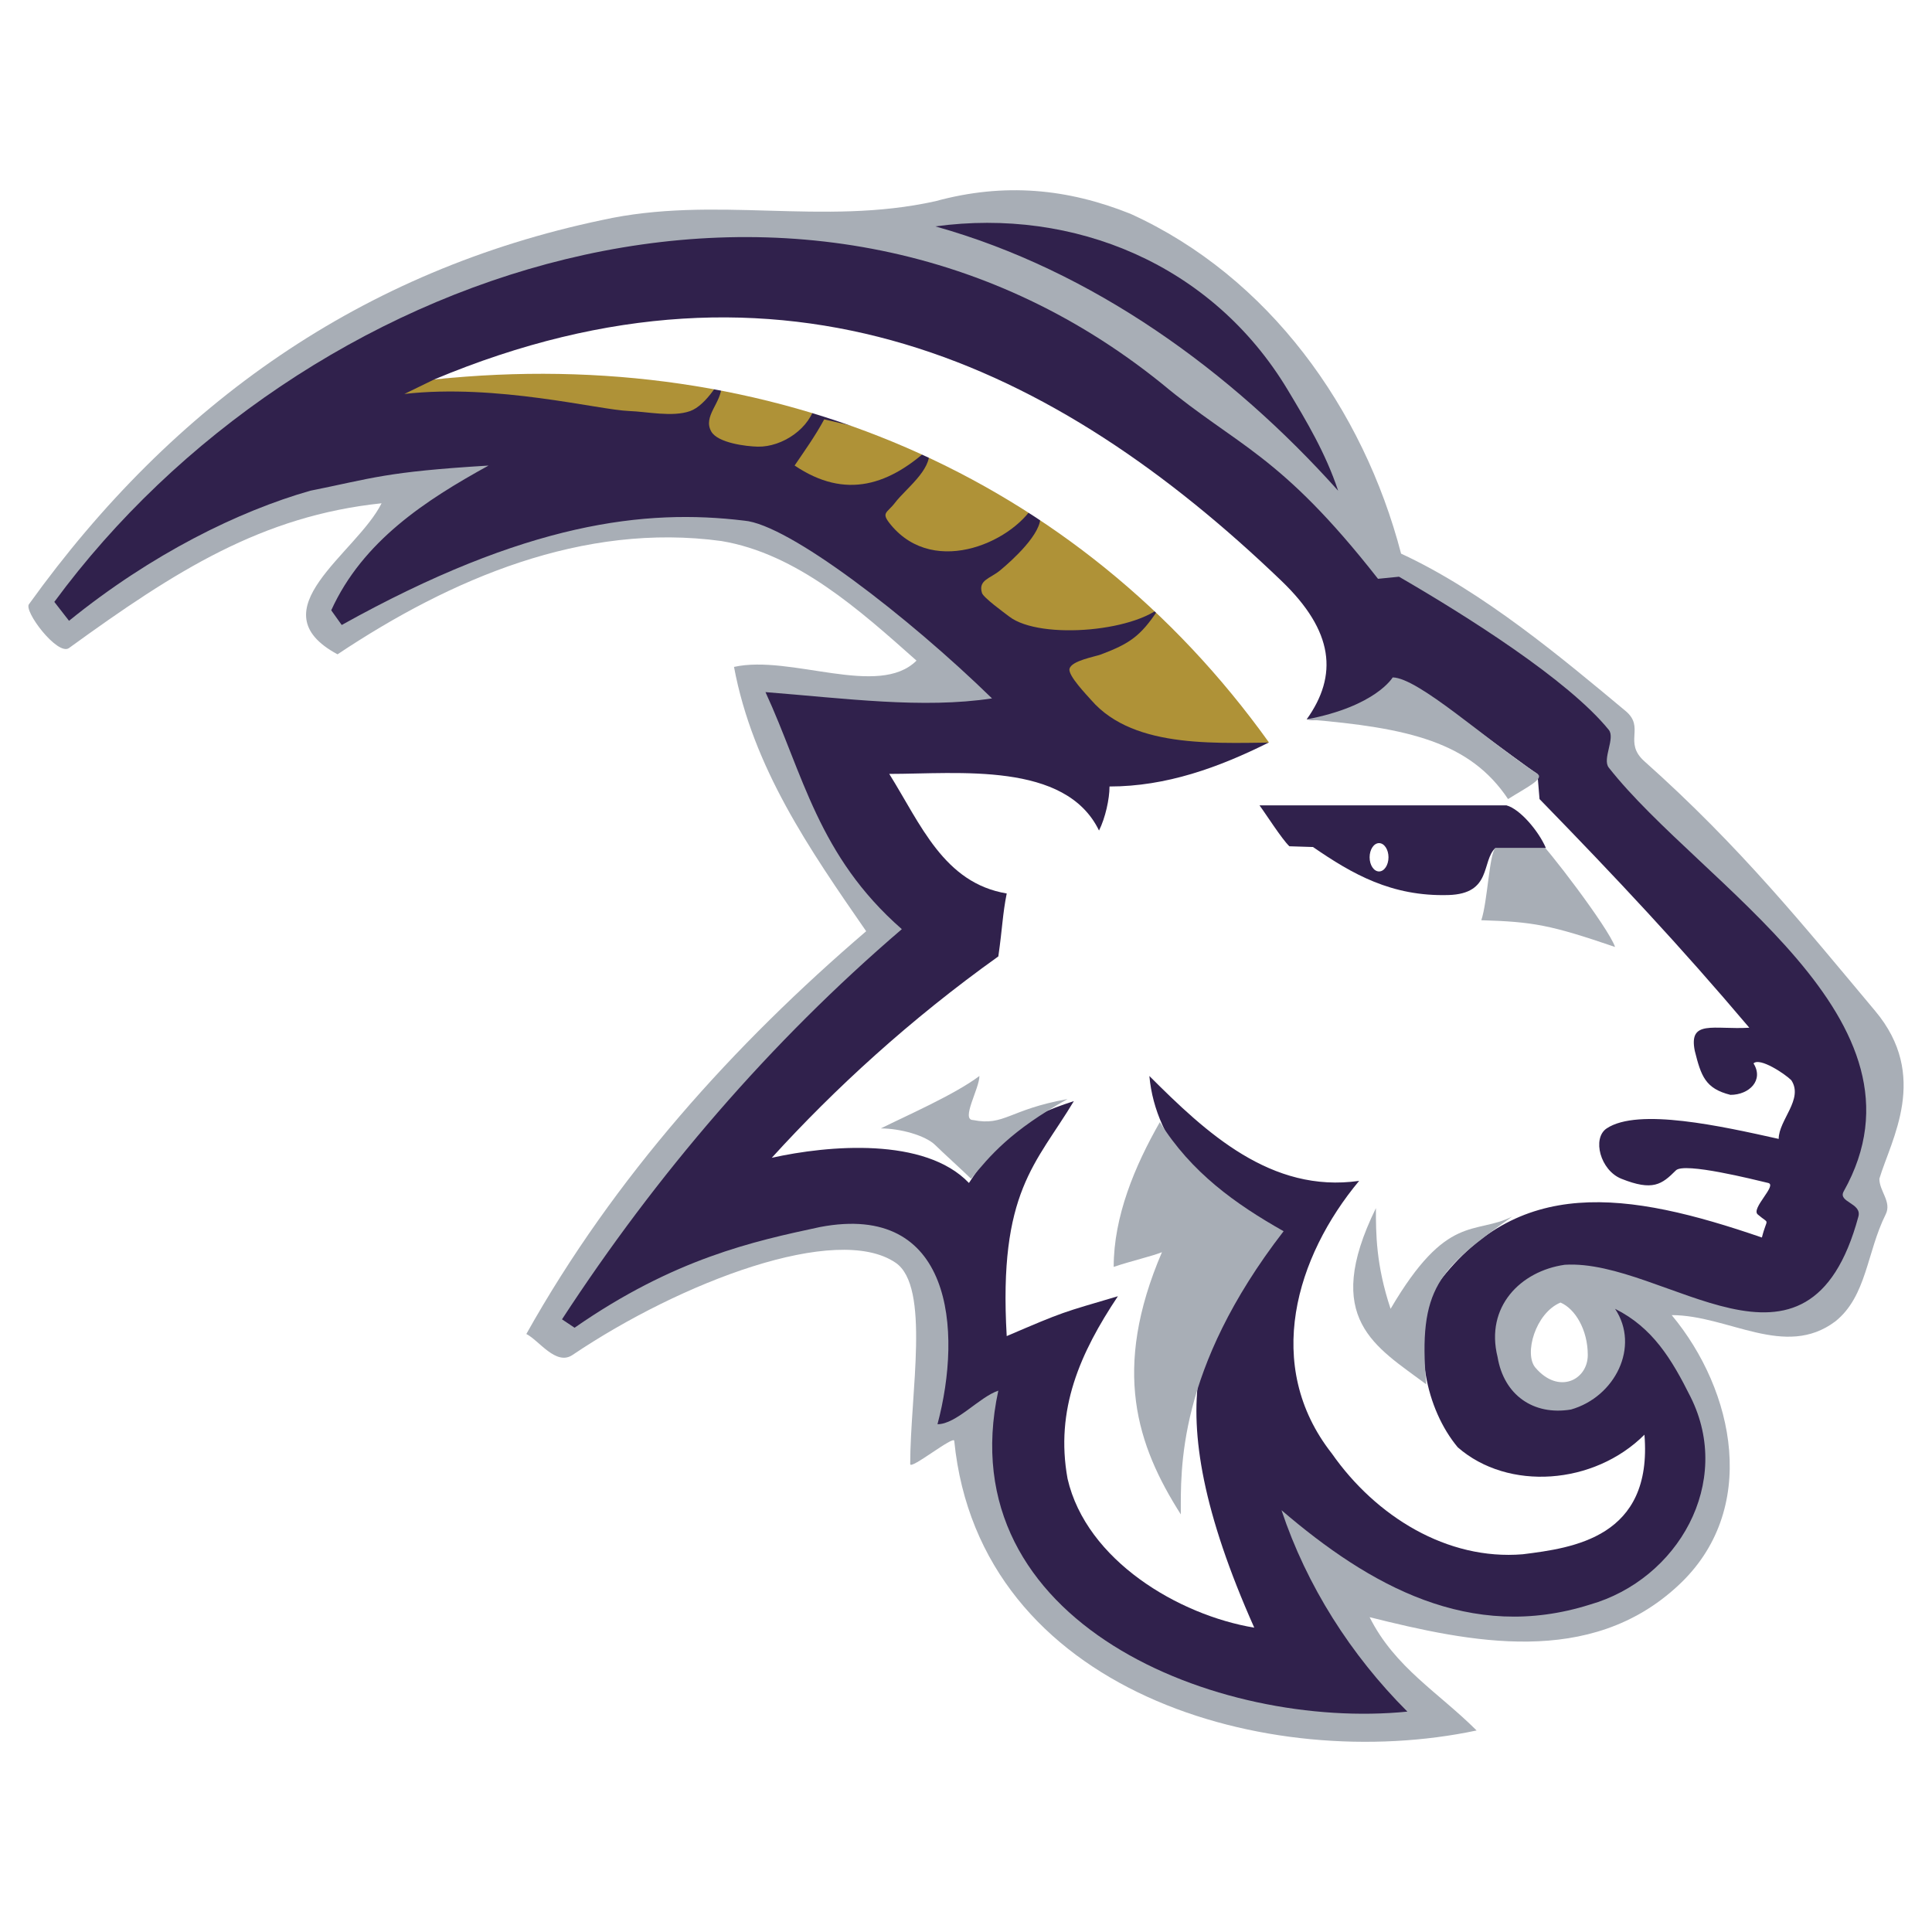
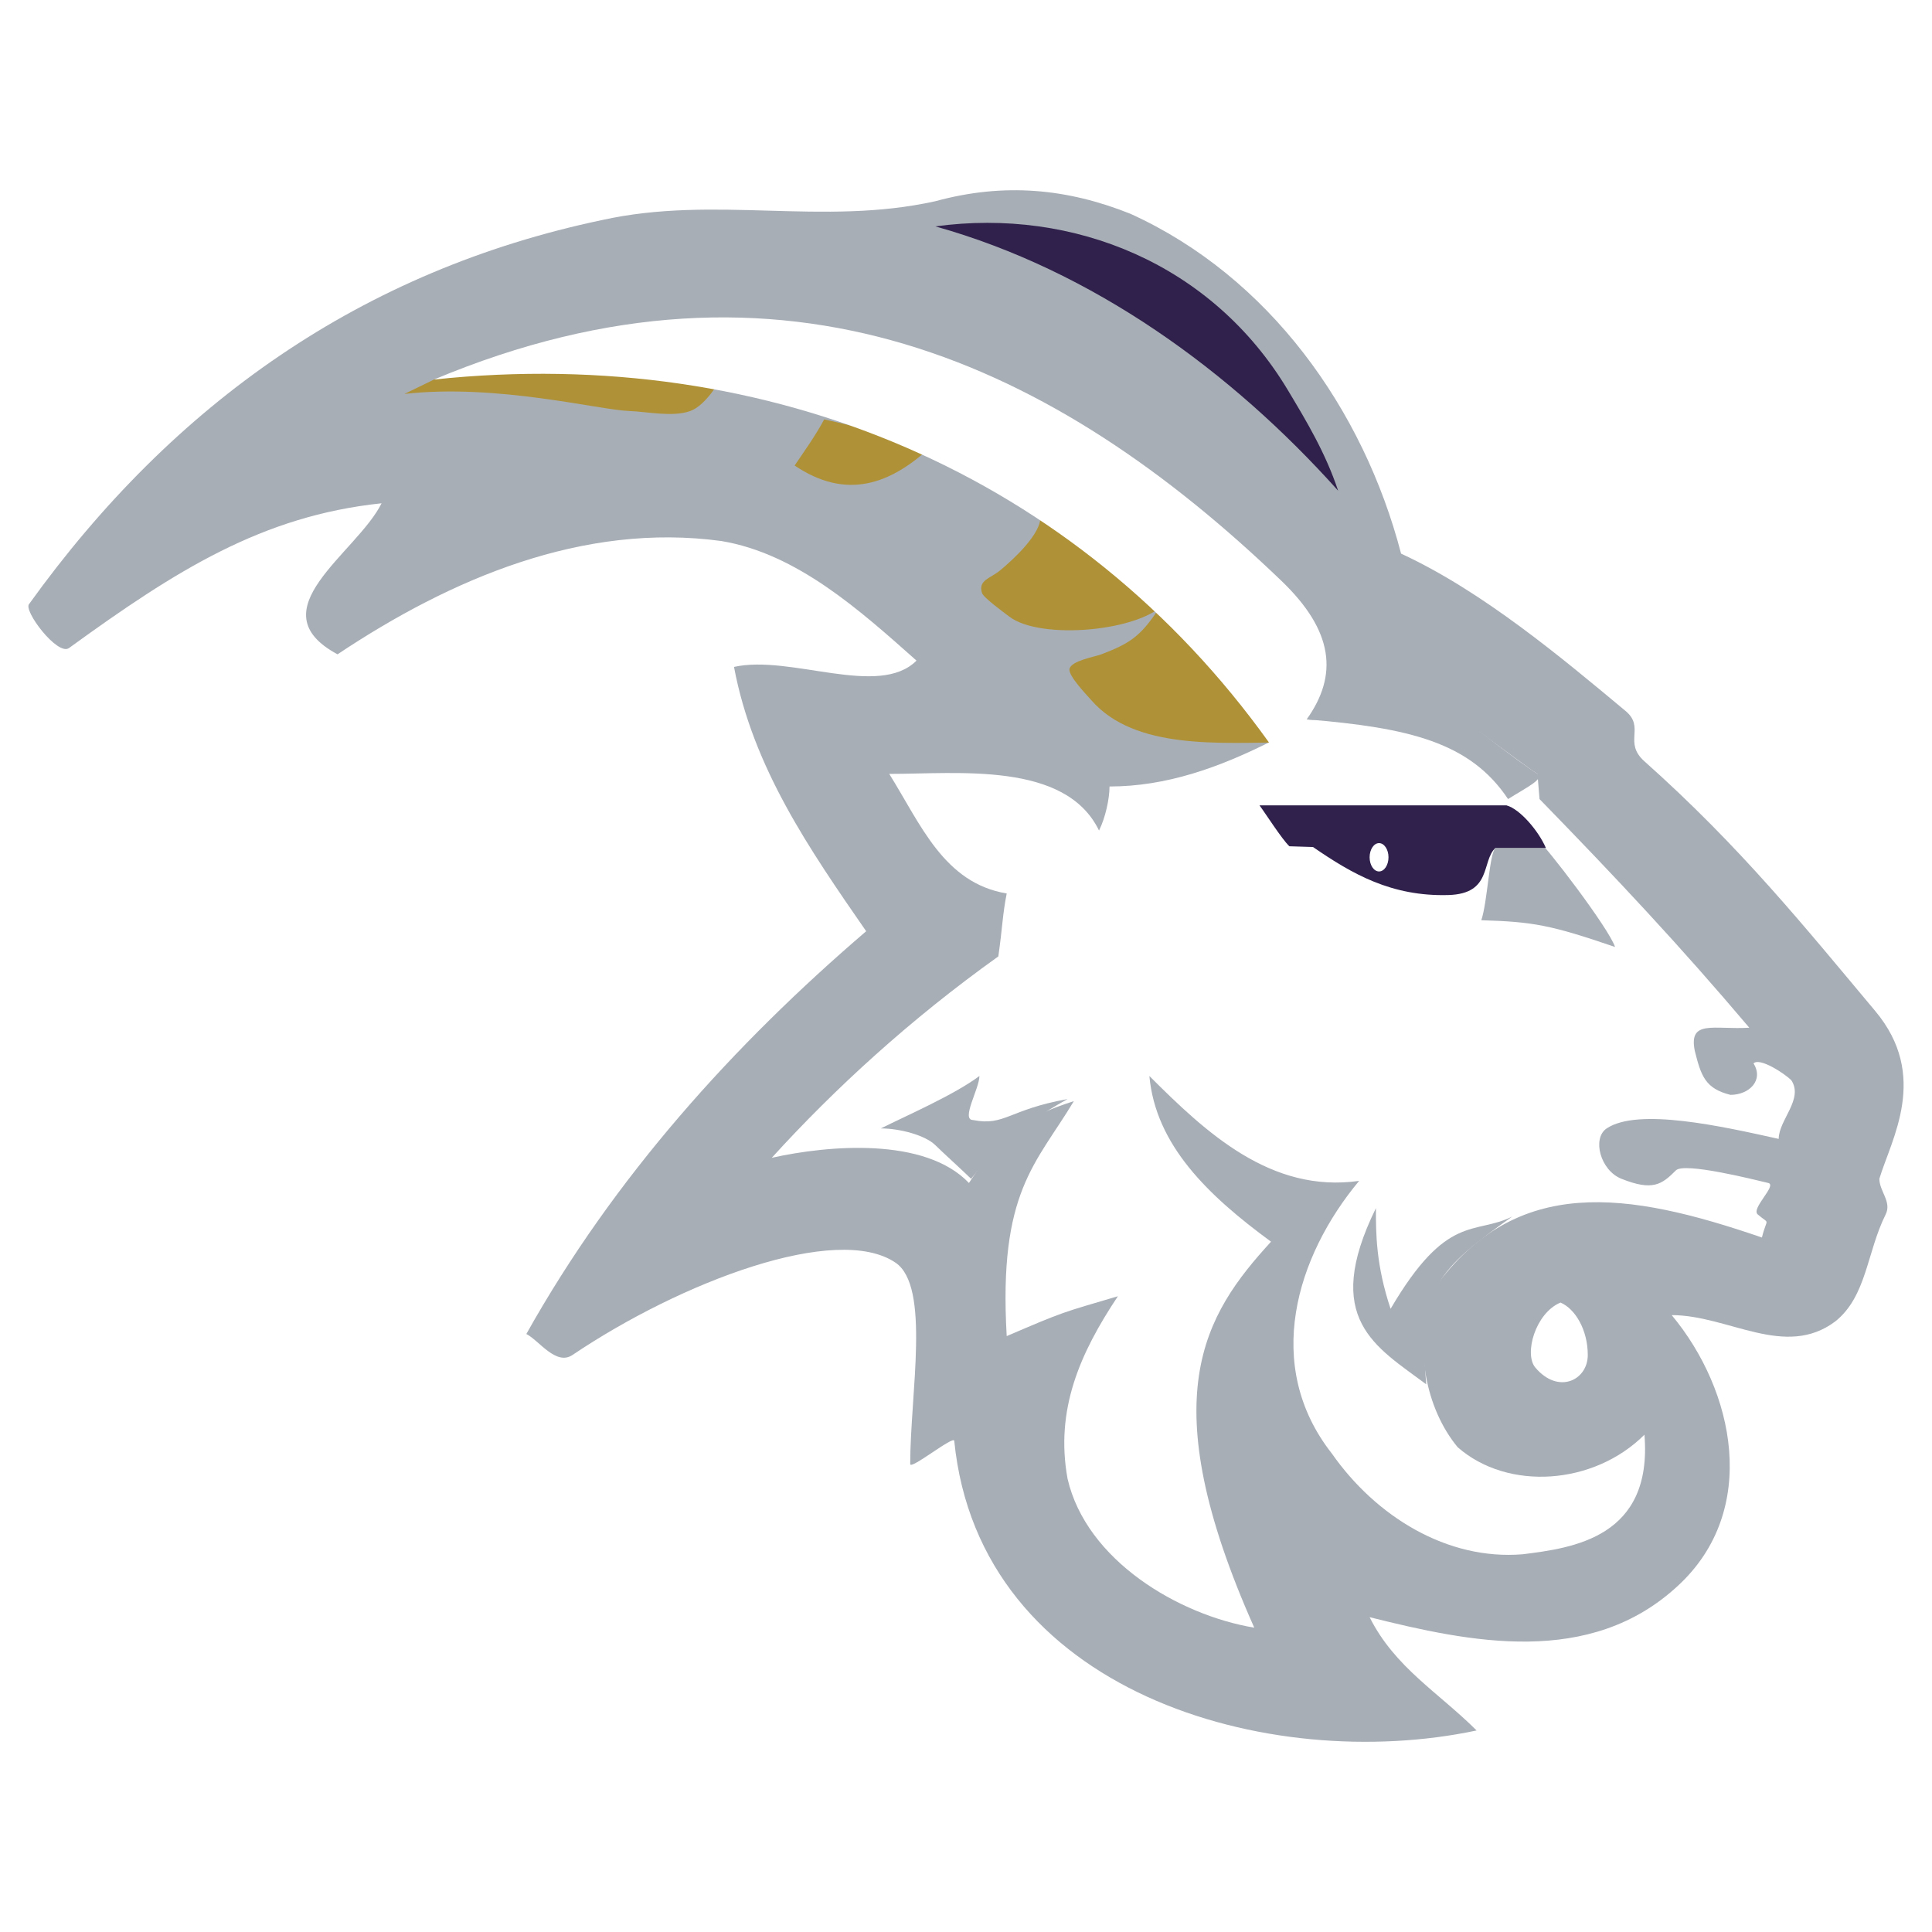
<svg xmlns="http://www.w3.org/2000/svg" version="1.0" id="Layer_1" x="0px" y="0px" width="192.756px" height="192.756px" viewBox="0 0 192.756 192.756" enable-background="new 0 0 192.756 192.756" xml:space="preserve">
  <g>
    <polygon fill-rule="evenodd" clip-rule="evenodd" fill="#FFFFFF" points="0,0 192.756,0 192.756,192.756 0,192.756 0,0  " />
    <path fill-rule="evenodd" clip-rule="evenodd" fill="#A8AEB6" d="M90.812,146.07c0-7.02,2.042-17.713-1.465-20.092   c-5.86-3.977-21.348,1.883-32.23,9.209c-1.647,1.107-3.349-1.465-4.604-2.094c8.79-15.697,20.72-28.883,33.905-40.184   c-5.651-8.163-11.302-16.325-13.186-26.371c5.651-1.256,14.441,3.139,18.208-0.628c-5.651-5.023-11.93-10.674-19.464-11.93   c-13.813-1.883-26.999,3.768-38.301,11.302c-8.162-4.395,1.884-10.046,4.396-15.069C26.14,51.47,17.559,56.912,6.885,64.655   c-1.137,0.824-4.604-3.767-3.977-4.396c14.441-20.092,33.277-33.277,57.137-38.3c11.302-2.511,21.976,0.628,33.278-1.884   c6.906-1.884,13.186-1.255,19.464,1.256c13.813,6.279,23.231,19.464,26.999,33.905c8.162,3.768,16.116,10.465,22.395,15.697   c1.987,1.656-0.255,3.117,1.884,5.023c9.627,8.581,15.974,16.503,23.021,24.906c5.441,6.488,1.596,12.818,0.419,16.742   c0,1.256,1.256,2.303,0.628,3.559c-1.884,3.768-1.884,8.162-5.023,10.674c-5.022,3.768-10.674-0.627-16.324-0.627   c6.278,7.533,8.79,19.463,0.627,26.998c-8.79,8.162-20.72,5.65-30.766,3.139c2.512,5.023,6.907,7.535,10.674,11.303   c-20.72,4.395-49.603-3.768-52.114-28.883C95.207,143.141,90.812,146.697,90.812,146.07L90.812,146.07z" />
-     <path fill-rule="evenodd" clip-rule="evenodd" fill="#30214C" d="M168.668,139.373c4.277,8.553-1.256,18.209-10.046,20.719   c-11.93,3.768-21.976-1.883-30.766-9.418c2.512,7.535,6.906,14.441,12.558,20.094c-18.837,1.883-45.835-8.791-40.812-32.023   c-1.884,0.629-4.186,3.35-6.069,3.35c2.512-9.418,1.465-22.186-11.72-19.674c-6.62,1.418-14.546,3.139-24.487,10.047l-1.256-0.838   c9.418-14.441,20.72-27.627,33.905-38.928c-8.372-7.326-9.836-15.488-13.604-23.65c7.953,0.628,15.697,1.674,22.603,0.628   c-8.372-8.162-20.301-17.371-24.727-17.736c-9.863-1.2-21.736,0.155-40.154,10.411l-1.046-1.465   c3.139-6.907,9.418-10.988,15.697-14.441c-10.36,0.628-11.511,1.256-17.79,2.511c-7.125,2.036-15.802,6.279-24.068,12.977   L5.42,60.051C29.907,26.773,80.138,9.402,115.927,38.284c7.534,6.279,11.721,6.907,21.557,19.464l2.094-0.209   c6.682,3.869,16.896,10.301,20.929,15.279c0.676,0.834-0.674,2.91,0,3.767c9.209,11.72,33.068,25.114,23.44,42.276   c-0.614,1.096,1.831,1.156,1.466,2.512c-5.023,18.627-19.255,4.186-29.302,4.814c-4.395,0.627-7.953,4.186-6.697,9.209   c0.628,3.768,3.559,5.859,7.325,5.232c4.396-1.256,6.907-6.279,4.396-10.047C164.901,132.467,166.785,135.605,168.668,139.373   L168.668,139.373z" />
    <path fill-rule="evenodd" clip-rule="evenodd" fill="#30214C" d="M128.484,38.912c1.884,3.14,3.767,6.279,5.022,10.046   c-10.674-11.929-24.487-21.976-40.184-26.371C107.137,20.704,120.949,26.355,128.484,38.912L128.484,38.912z" />
    <path fill-rule="evenodd" clip-rule="evenodd" fill="#AF9237" d="M40.346,39.305c9.209-1.046,19.386,1.593,22.421,1.701   c1.785,0.063,4.322,0.629,6.08,0.01c1.605-0.565,3.237-3.24,3.814-4.777c-6.591-1.215-28.237,1.477-29.358,1.627L40.346,39.305   L40.346,39.305z" />
    <path fill-rule="evenodd" clip-rule="evenodd" fill="#AF9237" d="M115.508,60.888c-1.717,2.569-2.783,3.317-5.646,4.4   c-0.639,0.242-2.997,0.63-3.159,1.455c-0.136,0.683,1.742,2.616,2.166,3.104c4.37,5.037,13.023,4.227,19.405,4.227L115.508,60.888   L115.508,60.888z" />
-     <path fill-rule="evenodd" clip-rule="evenodd" fill="#AF9237" d="M71.975,38.494c0.045,1.665-1.888,3.034-1.008,4.565   c0.653,1.136,3.488,1.482,4.649,1.504c2.417,0.045,5.269-1.813,5.777-4.395L71.975,38.494L71.975,38.494z" />
    <path fill-rule="evenodd" clip-rule="evenodd" fill="#AF9237" d="M82.23,41.842c-0.878,1.635-1.972,3.158-2.951,4.604   c5.085,3.426,9.52,2.019,13.834-2.093L82.23,41.842L82.23,41.842z" />
    <path fill-rule="evenodd" clip-rule="evenodd" fill="#AF9237" d="M103.788,51.47c0.207,1.718-2.796,4.437-4.019,5.447   c-0.973,0.806-2.2,0.948-1.795,2.25c0.145,0.463,2.21,1.959,2.721,2.35c3.115,2.389,13.197,1.487,15.65-1.466L103.788,51.47   L103.788,51.47z" />
-     <path fill-rule="evenodd" clip-rule="evenodd" fill="#AF9237" d="M92.695,44.981c0.264,1.91-2.349,3.796-3.401,5.18   c-0.812,1.066-1.446,0.95-0.417,2.197c4.446,5.39,12.594,1.51,14.492-2.354L92.695,44.981L92.695,44.981z" />
    <path fill-rule="evenodd" clip-rule="evenodd" fill="#FFFFFF" d="M127.856,57.958c5.231,5.023,5.65,9.418,2.512,13.813   c2.987,0.543,8.371-3.559,9.837-3.559c1.256,0,11.511,7.954,13.186,9l0.209,2.511c7.743,7.953,14.022,14.65,20.929,22.813   c-3.558,0.209-6.069-0.838-5.441,2.303c0.628,2.512,1.046,3.768,3.558,4.395c1.884,0,3.35-1.465,2.303-3.139   c0.628-0.629,3.14,1.047,3.767,1.674c1.257,1.885-1.255,3.977-1.255,5.859c-5.651-1.256-14.022-3.139-17.162-1.047   c-1.478,0.986-0.637,4.184,1.465,5.023c3.14,1.256,4.038,0.568,5.442-0.836c0.836-0.838,7.812,0.926,9.208,1.256   c0.933,0.219-1.742,2.539-1.046,3.139c1.259,1.084,0.945,0.191,0.418,2.303c-13.395-4.605-24.487-6.279-32.649,5.023   c-2.303,5.65-0.838,12.139,2.302,15.906c5.023,4.395,13.604,3.766,18.628-1.256c0.837,10.254-7.116,11.301-12.14,11.93   c-7.534,0.627-14.65-3.768-19.045-10.047c-6.907-8.791-3.559-19.674,2.72-27.207c-8.79,1.256-15.278-4.814-20.929-10.465   c0.628,6.906,5.86,11.928,12.139,16.533c-6.697,7.324-11.93,15.488-1.674,38.51c-7.535-1.256-16.744-6.697-18.627-14.859   c-1.257-6.906,1.256-12.559,5.022-18.209c-5.651,1.676-5.232,1.465-11.093,3.977c-0.837-14.441,2.931-17.162,6.698-23.441   c-5.232,1.676-7.326,3.35-10.465,8.164c-4.395-4.605-14.022-3.768-19.673-2.512c6.279-6.906,13.813-13.814,22.604-20.092   c0.419-2.93,0.419-4.186,0.837-6.279c-6.278-1.046-8.581-6.907-11.72-11.93c6.906,0,17.58-1.256,20.929,5.651   c0.628-1.256,1.047-3.14,1.047-4.395c5.651,0,10.883-1.884,15.906-4.396c-19.046-26.58-49.603-39.765-83.298-36.208   C78.254,23.215,105.4,36.399,127.856,57.958L127.856,57.958z" />
    <path fill-rule="evenodd" clip-rule="evenodd" fill="#FFFFFF" d="M158.413,135.188c0,2.51-2.931,3.975-5.232,1.254   c-1.147-1.355,0-5.439,2.511-6.486C157.157,130.582,158.413,132.676,158.413,135.188L158.413,135.188z" />
-     <path fill-rule="evenodd" clip-rule="evenodd" fill="#A8AEB6" d="M117.811,151.094c-4.396-6.906-6.907-14.441-1.884-26.162   c-1.047,0.418-2.931,0.836-4.814,1.465c0-5.023,2.094-10.047,4.605-14.441c3.139,5.023,7.534,8.162,12.348,10.883   C117.392,136.652,117.811,146.697,117.811,151.094L117.811,151.094z" />
    <path fill-rule="evenodd" clip-rule="evenodd" fill="#A8AEB6" d="M93.323,114.258c-0.993-0.992-3.558-1.676-5.442-1.676   c2.512-1.254,7.325-3.348,9.836-5.23c0,1.256-1.883,4.395-0.628,4.395c3.14,0.627,3.559-1.047,9.419-2.092   c-5.651,3.139-7.743,5.65-9.627,7.951C96.253,116.979,93.951,114.885,93.323,114.258L93.323,114.258z" />
    <path fill-rule="evenodd" clip-rule="evenodd" fill="#A8AEB6" d="M153.285,83.648c0.936,0.725,7.221,8.947,7.849,10.831   c-6.436-2.198-8.162-2.511-13.343-2.668c0.628-1.884,0.785-6.593,1.413-7.221C150.753,83.661,152.375,82.943,153.285,83.648   L153.285,83.648z" />
    <path fill-rule="evenodd" clip-rule="evenodd" fill="#A8AEB6" d="M153.391,77.213c0.738,0.493-1.204,1.413-2.931,2.511   c-3.768-5.651-9.837-7.116-20.092-7.953c6.906-1.308,8.581-4.186,8.581-4.186C141.513,67.638,148.21,73.759,153.391,77.213   L153.391,77.213z" />
    <path fill-rule="evenodd" clip-rule="evenodd" fill="#A8AEB6" d="M138.739,130.582c5.651-9.627,8.372-7.326,12.14-9.209   c-7.325,5.232-9.418,7.117-8.582,16.744c-5.022-3.768-10.464-6.488-5.022-17.58C137.274,123.049,137.274,126.188,138.739,130.582   L138.739,130.582z" />
    <path fill-rule="evenodd" clip-rule="evenodd" fill="#30214C" d="M150.303,80.352c1.361,0.366,3.218,2.59,3.925,4.238h-5.023   c-1.43,1.333-0.315,4.587-4.709,4.709c-5.651,0.157-9.569-2.087-13.497-4.792l-2.357-0.074c-0.748-0.705-2.398-3.303-2.981-4.082   H150.303L150.303,80.352z" />
    <path fill-rule="evenodd" clip-rule="evenodd" fill="#FFFFFF" d="M138.53,85.532c0,0.78-0.422,1.413-0.942,1.413   c-0.52,0-0.941-0.632-0.941-1.413s0.422-1.413,0.941-1.413C138.108,84.12,138.53,84.752,138.53,85.532L138.53,85.532z" />
  </g>
</svg>